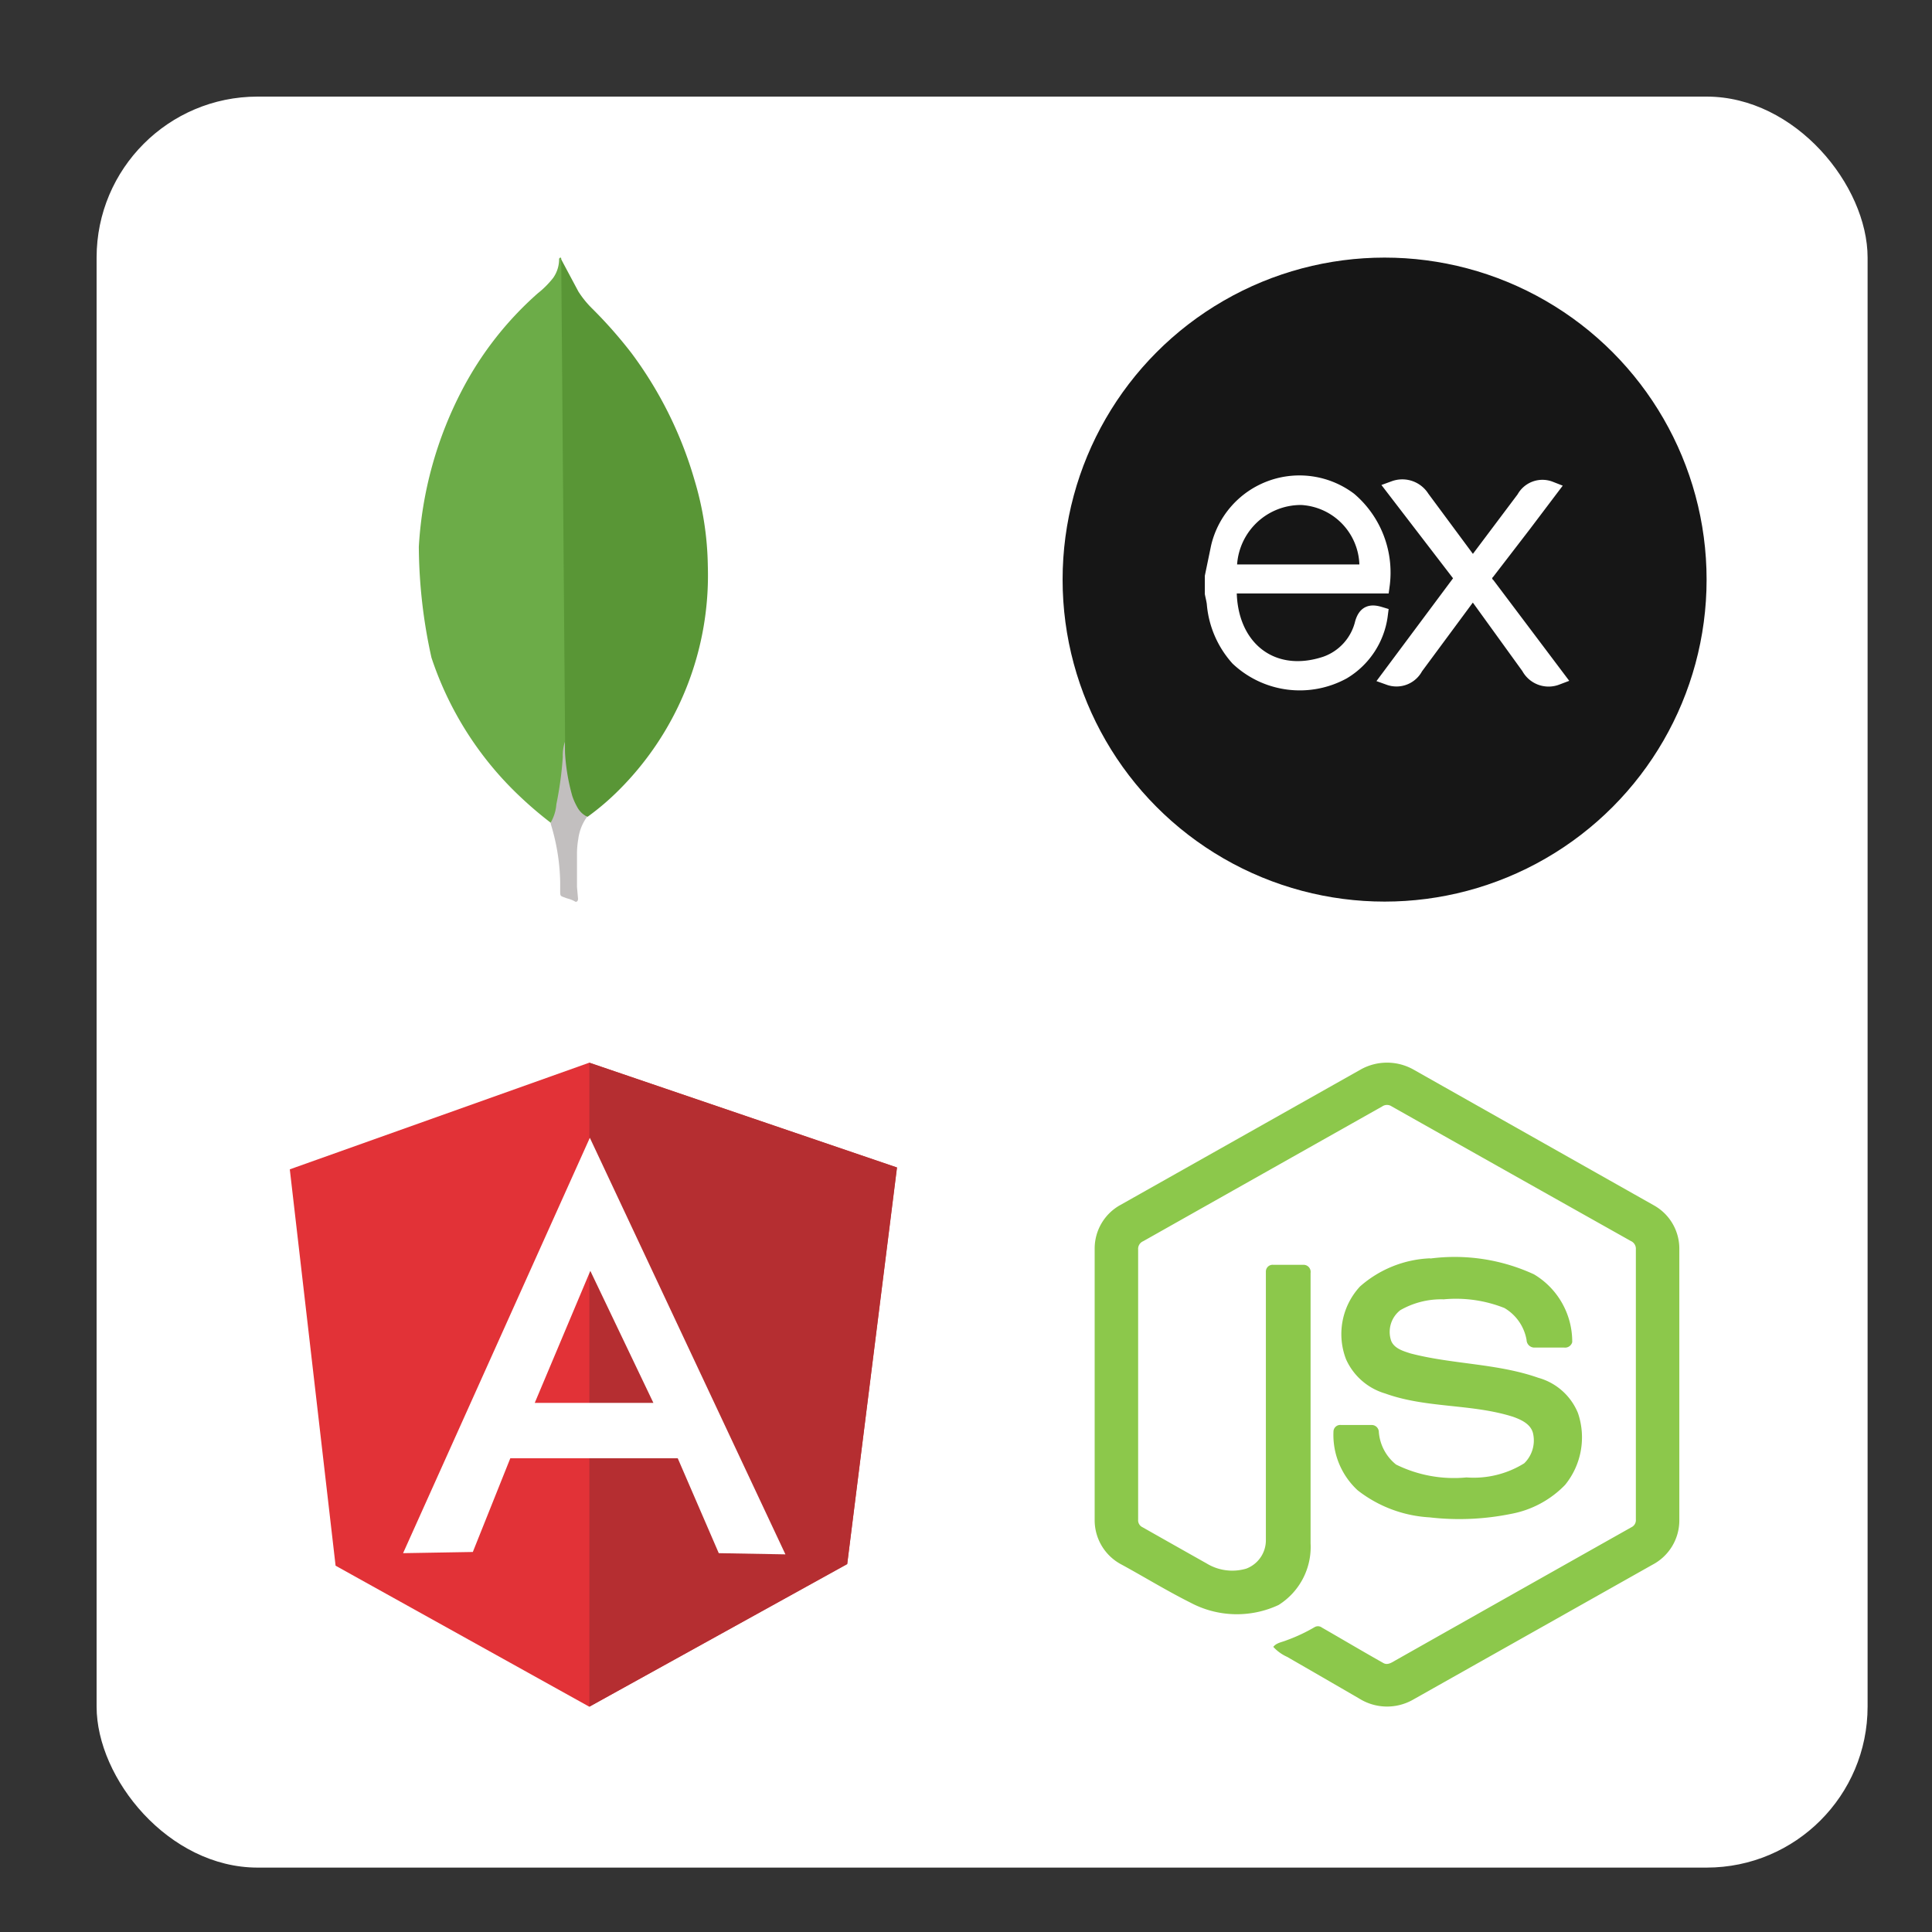
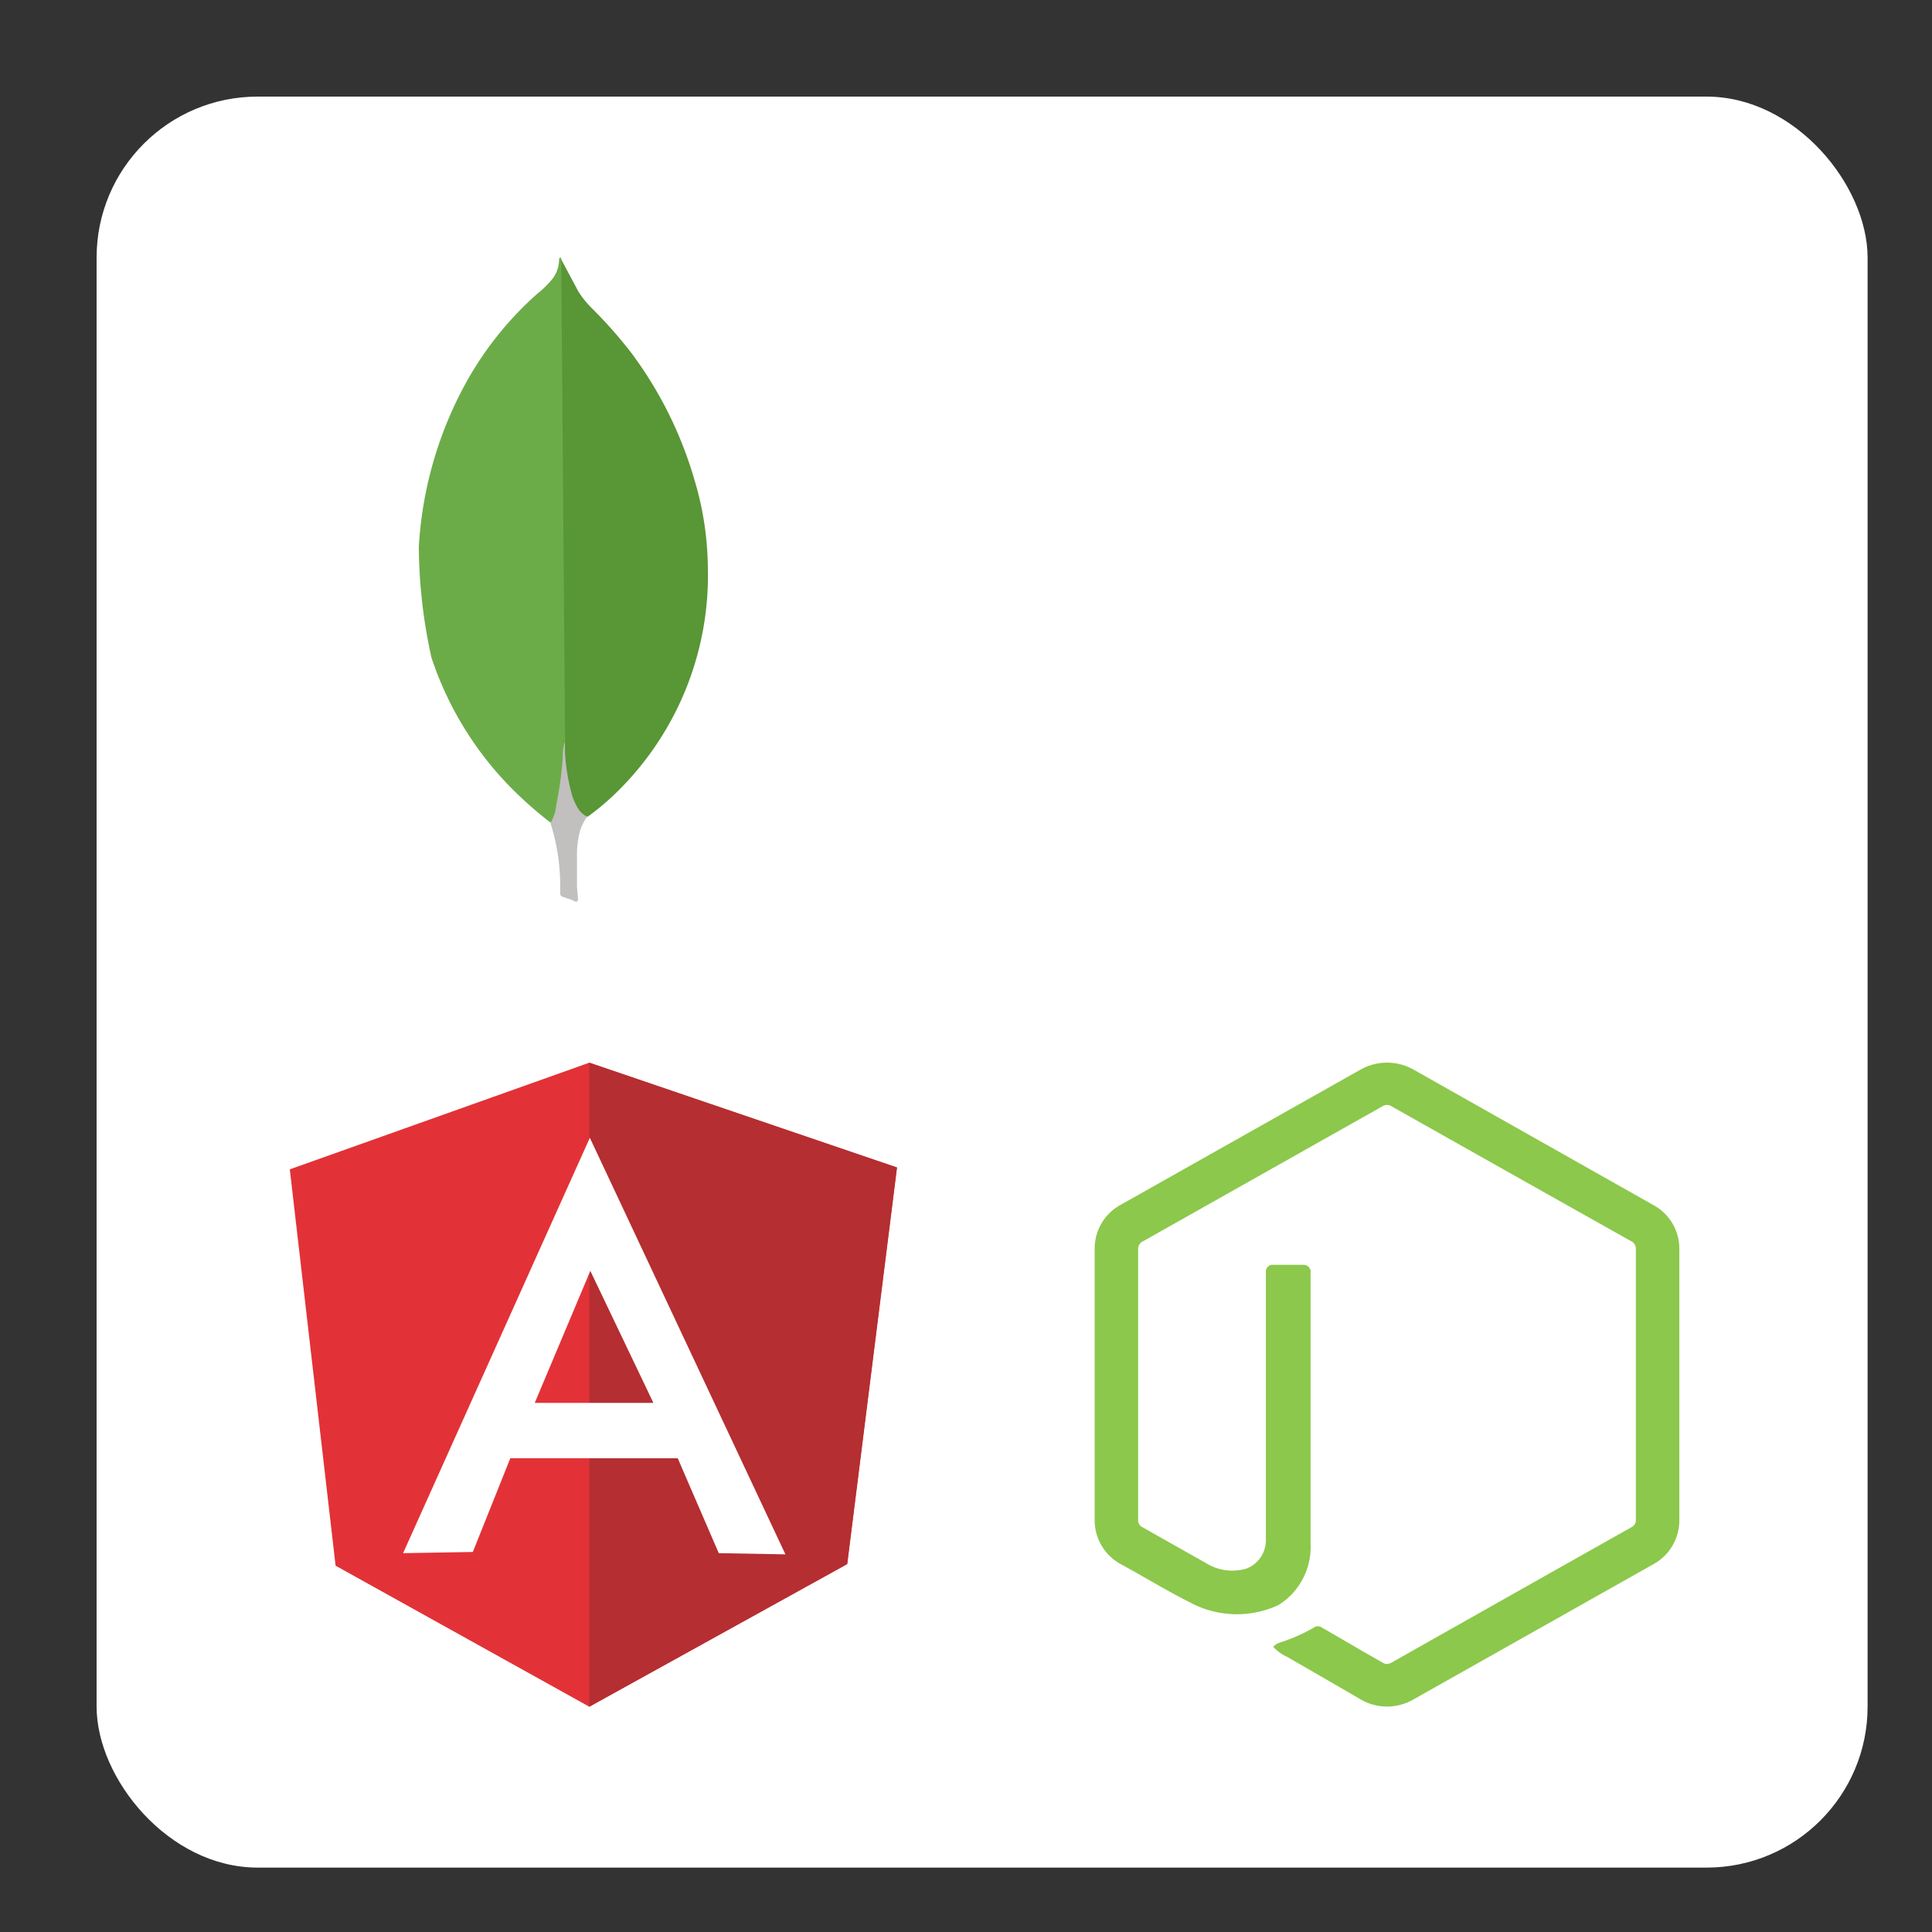
<svg xmlns="http://www.w3.org/2000/svg" width="60" height="60" viewBox="0 0 60 60">
  <rect x="0" y="0" width="60" height="60" fill="#333333" stroke="none" />
  <defs>
    <clipPath id="clip-t-mean-stack">
      <rect width="60" height="60" />
    </clipPath>
  </defs>
  <g id="t-mean-stack" clip-path="url(#clip-t-mean-stack)">
    <g id="Group_475" data-name="Group 475">
      <rect id="Rectangle_535" data-name="Rectangle 535" width="55" height="55" rx="5" transform="translate(3 3)" fill="#fff" />
      <g id="mongodb-icon-1" transform="translate(13 8)">
        <path id="Path_6369" data-name="Path 6369" d="M15.891.087l.534,1a3,3,0,0,0,.4.5A14,14,0,0,1,18.08,3.007a12.307,12.307,0,0,1,1.95,3.932,9.669,9.669,0,0,1,.414,2.669,9.417,9.417,0,0,1-2.75,6.949,7.937,7.937,0,0,1-.981.839c-.185,0-.272-.142-.349-.272a2.243,2.243,0,0,1-.272-.784A3.79,3.79,0,0,1,16,15.348V15.2c-.015-.032-.178-15.031-.113-15.108Z" transform="translate(-11.462 -0.032)" fill="#599636" />
        <path id="Path_6370" data-name="Path 6370" d="M13.242.021C13.22-.023,13.2.01,13.176.032a1.007,1.007,0,0,1-.185.6,2.875,2.875,0,0,1-.479.479A10.439,10.439,0,0,0,10.17,4.1a11.99,11.99,0,0,0-1.35,4.88,16.236,16.236,0,0,0,.392,3.442,10.435,10.435,0,0,0,2.734,4.3,11.947,11.947,0,0,0,.969.828c.1,0,.109-.087.131-.152a2.988,2.988,0,0,0,.1-.425l.219-1.634Z" transform="translate(-8.813 0)" fill="#6cac48" />
        <path id="Path_6371" data-name="Path 6371" d="M16.238,27.048a1.491,1.491,0,0,1,.272-.664.688.688,0,0,1-.3-.283,2.022,2.022,0,0,1-.162-.359,6.22,6.22,0,0,1-.229-1.4v-.283a1.358,1.358,0,0,0-.066.469,10.856,10.856,0,0,1-.2,1.471,1.309,1.309,0,0,1-.175.566.217.217,0,0,0,.011.076,6.5,6.5,0,0,1,.283,1.765v.219c0,.261-.011.206.206.294a.955.955,0,0,1,.272.109c.066,0,.076-.054.076-.1l-.032-.359v-1a2.651,2.651,0,0,1,.044-.512Z" transform="translate(-11.275 -9.021)" fill="#c2bfbf" />
      </g>
      <g id="s_express" transform="translate(-5275 -505)">
-         <circle id="Ellipse_68" data-name="Ellipse 68" cx="10" cy="10" r="10" transform="translate(5308 513)" fill="#161616" />
        <path id="s_express-2" data-name="s_express" d="M10.667,12.739a.68.68,0,0,1-.843-.319L8.292,10.3l-.221-.293L6.282,12.427a.652.652,0,0,1-.8.315l2.29-3.074L5.64,6.891a.708.708,0,0,1,.845.293L8.074,9.33,9.674,7.2a.635.635,0,0,1,.793-.294L9.64,8,8.52,9.456a.3.3,0,0,0,.008.442ZM0,9.617.19,8.7A2.568,2.568,0,0,1,4.231,7.241a2.961,2.961,0,0,1,1.01,2.65H.493c-.071,1.89,1.289,3.031,3.023,2.449a1.8,1.8,0,0,0,1.146-1.277c.091-.3.242-.345.522-.26a2.4,2.4,0,0,1-1.15,1.758A2.786,2.786,0,0,1,.79,12.145a2.885,2.885,0,0,1-.73-1.7c-.013-.105-.04-.206-.06-.307q0-.259,0-.517ZM.5,9.49H4.793A2.166,2.166,0,0,0,2.751,7.144,2.236,2.236,0,0,0,.5,9.49Z" transform="translate(5312.667 513.289)" fill="#fff" stroke="#fff" stroke-width="0.5" />
      </g>
      <g id="angular-icon-1_1_" data-name="angular-icon-1 (1)" transform="translate(8.9 32.303)">
        <path id="Path_6380" data-name="Path 6380" d="M.1,4.012,9.4.7l9.554,3.256L17.411,16.262,9.4,20.7,1.522,16.321Z" fill="#e23237" />
        <path id="Path_6381" data-name="Path 6381" d="M135.462,3.953,125.908.7v20l8.007-4.427,1.547-12.317Z" transform="translate(-116.504)" fill="#b52e31" />
        <path id="Path_6382" data-name="Path 6382" d="M53.511,32.274l-5.8,12.9,2.166-.037,1.164-2.91h5.2l1.274,2.947,2.07.037Zm.015,4.133,1.959,4.1H51.8Z" transform="translate(-44.093 -29.242)" fill="#fff" />
      </g>
      <g id="nodejs-icon_2_" data-name="nodejs-icon (2)" transform="translate(33.396 32.416)">
        <path id="Path_6354" data-name="Path 6354" d="M8.859.8A1.677,1.677,0,0,1,10.5.8q3.739,2.113,7.479,4.224a1.539,1.539,0,0,1,.778,1.326v8.474a1.556,1.556,0,0,1-.836,1.355l-7.452,4.2a1.63,1.63,0,0,1-1.655-.046q-1.117-.648-2.236-1.293a1.316,1.316,0,0,1-.431-.311c.1-.128.265-.144.4-.2a5.219,5.219,0,0,0,.882-.412.206.206,0,0,1,.23.014c.637.365,1.268.741,1.907,1.1.136.079.274-.026.391-.091q3.657-2.067,7.317-4.129a.242.242,0,0,0,.133-.238q0-4.193,0-8.387a.262.262,0,0,0-.156-.261Q13.536,4.038,9.824,1.944a.258.258,0,0,0-.292,0Q5.819,4.037,2.107,6.131a.259.259,0,0,0-.157.26q0,4.193,0,8.387a.237.237,0,0,0,.135.235q.991.562,1.983,1.12a1.532,1.532,0,0,0,1.24.166.941.941,0,0,0,.609-.884c0-2.779,0-5.559,0-8.337a.209.209,0,0,1,.228-.214c.317,0,.635,0,.953,0a.22.22,0,0,1,.207.254c0,2.8,0,5.594,0,8.39a2.127,2.127,0,0,1-.995,1.921,3.064,3.064,0,0,1-2.738-.075c-.726-.363-1.42-.79-2.133-1.179A1.553,1.553,0,0,1,.6,14.822V6.348a1.542,1.542,0,0,1,.8-1.343Z" transform="translate(0 0)" fill="#8cc84b" />
-         <path id="Path_6355" data-name="Path 6355" d="M107.781,85.63a5.879,5.879,0,0,1,3.218.492,2.434,2.434,0,0,1,1.187,2.106.228.228,0,0,1-.247.168c-.314,0-.629,0-.943,0a.243.243,0,0,1-.228-.236,1.436,1.436,0,0,0-.687-.992,4.071,4.071,0,0,0-1.884-.27,2.558,2.558,0,0,0-1.349.336.855.855,0,0,0-.284.955c.1.24.378.317.6.389,1.306.341,2.689.307,3.97.757a1.869,1.869,0,0,1,1.23,1.095,2.338,2.338,0,0,1-.4,2.231,3.126,3.126,0,0,1-1.678.9,8.063,8.063,0,0,1-2.533.108,3.992,3.992,0,0,1-2.228-.838,2.338,2.338,0,0,1-.753-1.845.211.211,0,0,1,.231-.186c.317,0,.633,0,.95,0a.222.222,0,0,1,.227.219,1.439,1.439,0,0,0,.535,1.01,4.061,4.061,0,0,0,2.187.4,2.97,2.97,0,0,0,1.793-.439.991.991,0,0,0,.27-.946c-.077-.28-.369-.41-.621-.5-1.289-.408-2.688-.26-3.964-.721a1.929,1.929,0,0,1-1.218-1.062,2.175,2.175,0,0,1,.434-2.263,3.506,3.506,0,0,1,2.176-.874Z" transform="translate(-96.755 -78.962)" fill="#8cc84b" />
      </g>
    </g>
  </g>
</svg>